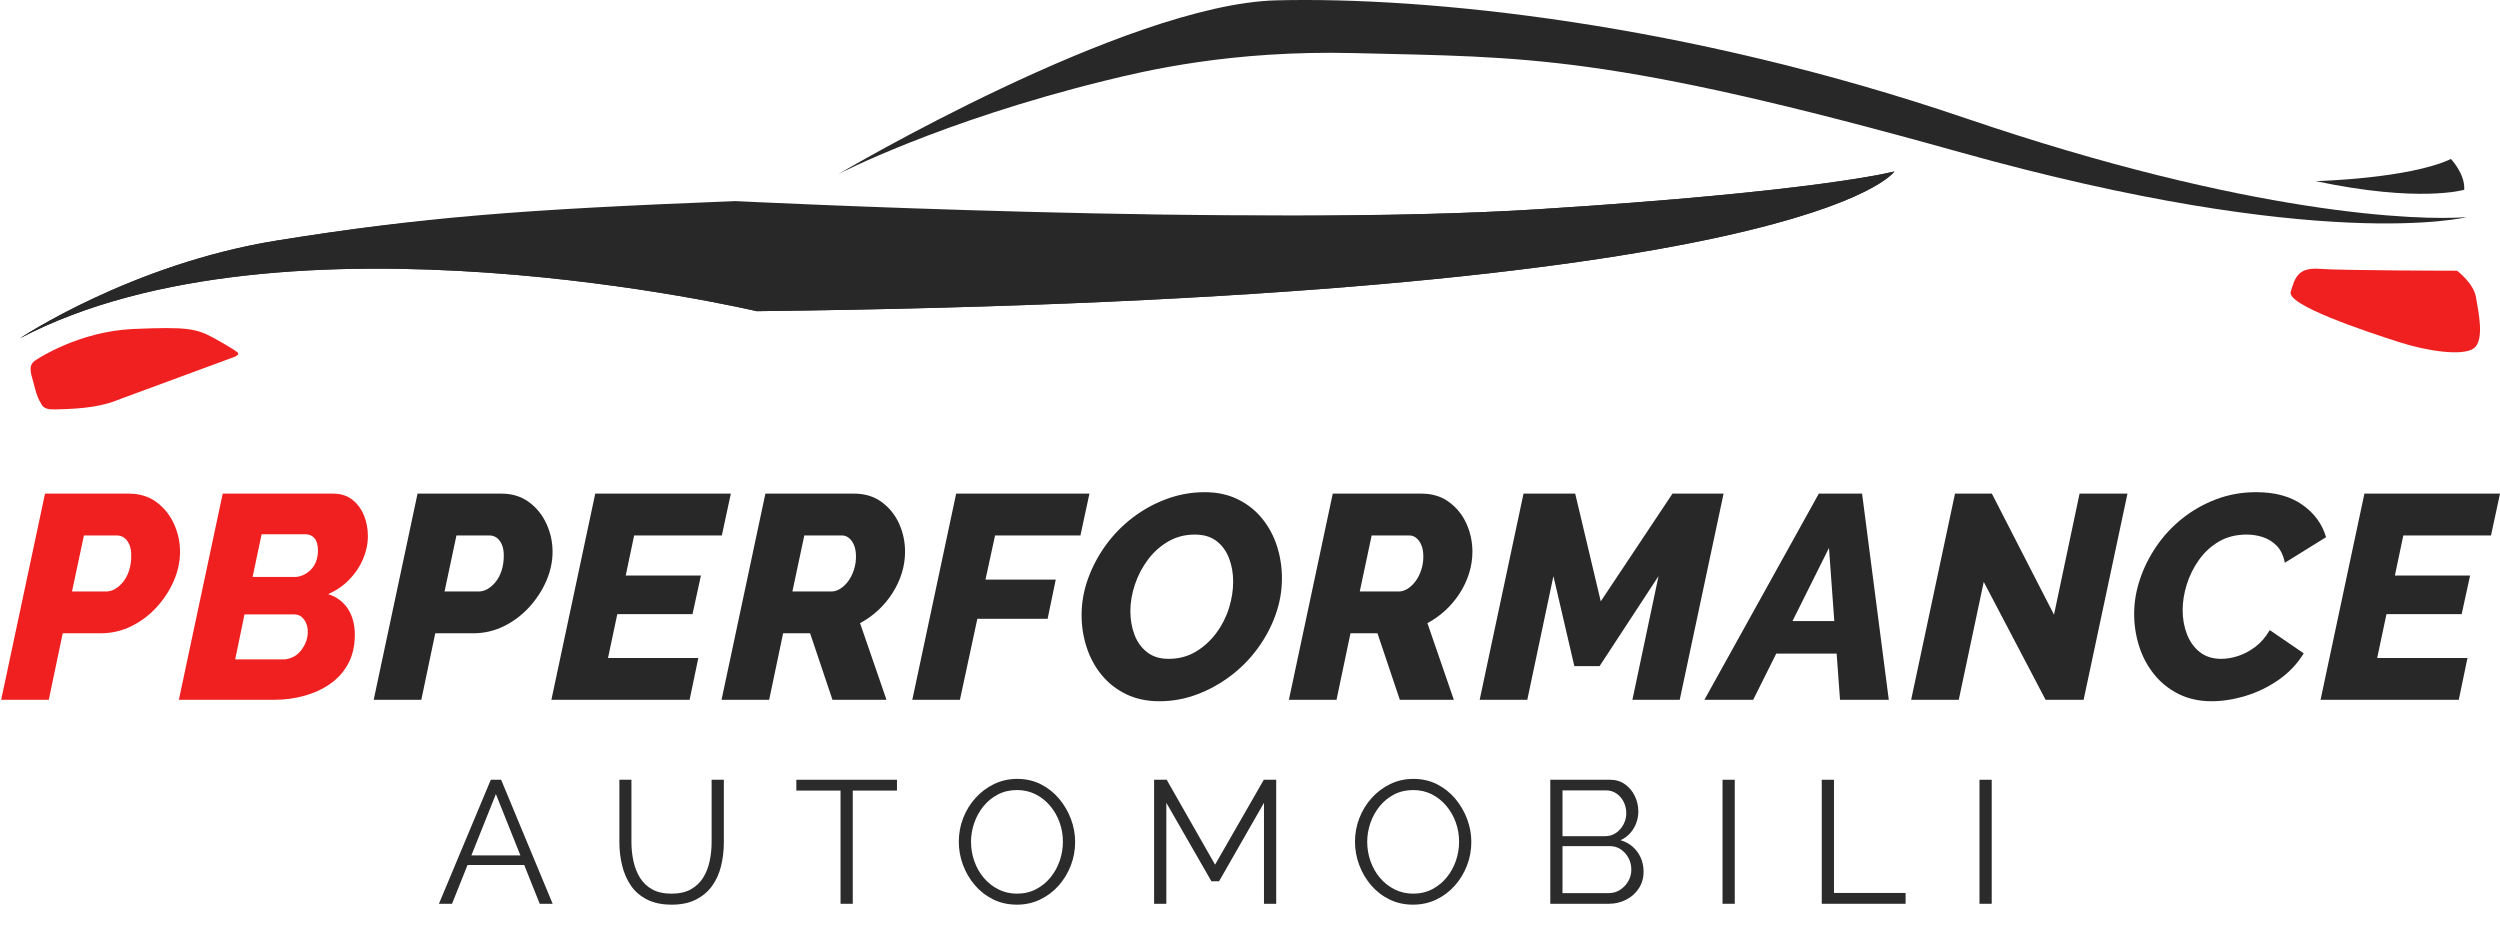
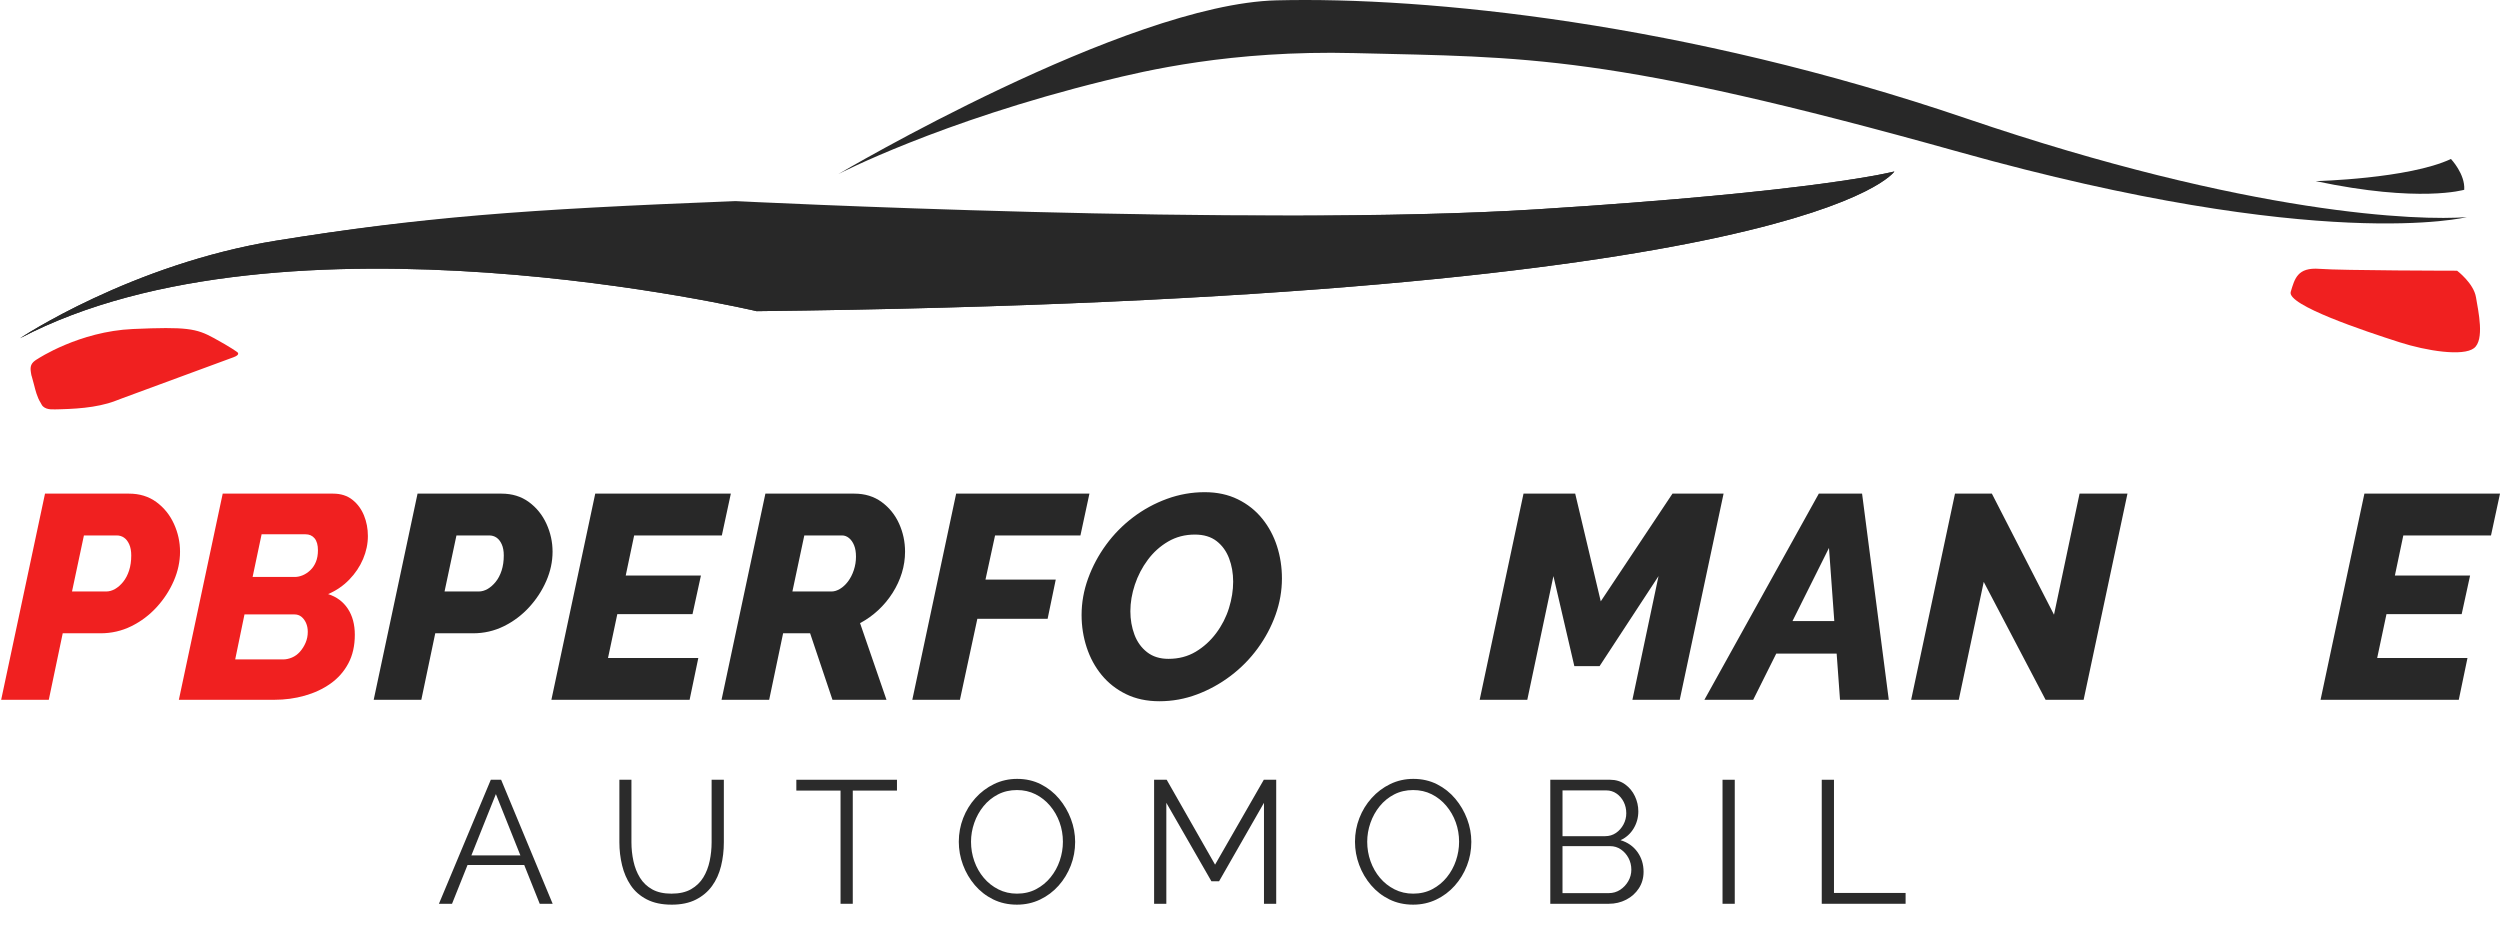
<svg xmlns="http://www.w3.org/2000/svg" id="Layer_1" data-name="Layer 1" width="608.135" height="229.324" viewBox="0 0 608.135 229.324">
  <g>
    <path d="m602.287,72.285c-.563-3.399-4.593-6.435-4.593-6.435,0,0-28.031-.03-33.44-.452-5.409-.422-6.053,2.387-7.027,5.599-.974,3.212,17.952,9.529,26.466,12.257,6.657,2.133,15.446,3.474,18.099,1.449,2.652-2.025,1.058-9.019.496-12.418Z" style="fill: #f02020;" />
    <path d="m57.67,85.625s-1.478-1.122-5.702-3.422c-4.224-2.3-6.564-2.748-19.64-2.17-13.076.578-23.164,7.27-23.164,7.27-.049.028-.088.056-.135.083-.014.007-.035.017-.041.021-.056.034-.111.068-.165.103-.018.011-.034.025-.052.036-.057.038-.109.075-.162.113-.069.049-.137.098-.203.15-.067.053-.127.107-.186.161-.044.04-.089.079-.131.122-.079.08-.147.163-.211.246-.018.024-.04.046-.057.071-.081.115-.148.235-.201.36-.003.006-.007.012-.01.018-.011.025-.014.052-.023.078-.036.095-.066.193-.087.296-.011.051-.018.102-.026.153-.012.08-.02.164-.025.249-.004.066-.006.132-.005.198,0,.068.003.14.008.211.005.082.011.163.02.245.007.062.015.126.025.191.006.045.01.091.017.135.03.185.075.368.09.554.013.158.075.324.131.484.142.577.328,1.242.545,2.017.18.712.362,1.424.589,2.123.259.796.576,1.558,1.021,2.265.194.309.288.613.567.872.251.233.555.408.878.519.668.23,1.392.221,2.098.207.452-.009.904-.019,1.355-.032,2.584-.073,5.173-.221,7.729-.626,1.267-.201,2.526-.465,3.761-.815,1.238-.351,2.409-.843,3.613-1.287,1.316-.486,2.633-.971,3.949-1.456,1.552-.572,3.104-1.145,4.656-1.717,1.639-.605,3.279-1.209,4.918-1.814,1.578-.582,3.157-1.164,4.735-1.746,1.369-.505,2.739-1.01,4.108-1.514,1.012-.373,2.024-.746,3.036-1.119.506-.187,1.013-.373,1.519-.559,1.863-.683.857-1.275.857-1.275Z" style="fill: #f02020;" />
    <path d="m4.858,82.284s27.07-18.065,62.461-23.77c35.391-5.705,59.405-7.109,111.645-9.151,0,0,125.988,5.877,194.827,1.559,68.839-4.319,87.028-9.217,87.028-9.217,0,0-20.505,31.091-276.761,33.989,0,0-115.014-27.187-179.199,6.591Z" style="fill: #353535;" />
    <path d="m4.858,82.284s27.07-18.065,62.461-23.77c35.391-5.705,59.345-7.554,111.585-9.597,0,0,126.048,6.323,194.887,2.004,68.839-4.319,87.028-9.217,87.028-9.217,0,0-20.505,31.091-276.761,33.989,0,0-115.014-27.187-179.199,6.591Z" style="fill: #282828;" />
    <path d="m203.932,42.344S273.878.993,310.51.083c36.632-.91,99.492,5.466,167.735,28.711,69.373,23.63,110.403,24.919,121.808,24.022,0,0-35.313,8.835-123.469-15.843-85.629-23.971-105.182-23.012-147.116-24.056-30.033-.747-51.038,4.336-60.724,6.723-40.306,9.929-64.813,22.705-64.813,22.705Z" style="fill: #282828;" />
    <path d="m563.293,44.059s22.562-.549,32.91-5.386c0,0,3.494,3.673,3.231,7.488,0,0-10.815,3.26-36.141-2.102Z" style="fill: #282828;" />
  </g>
  <g>
    <path d="m119.394,189.678h2.507l12.535,30.17h-3.145l-3.77-9.434h-13.791l-3.771,9.434h-3.187l12.621-30.17Zm7.193,18.399l-5.961-14.915-5.961,14.915h11.922Z" style="fill: #2b2b2b;" />
    <path d="m163.374,220.061c-2.38,0-4.392-.426-6.034-1.275-1.643-.85-2.947-1.989-3.909-3.421-.963-1.43-1.665-3.052-2.104-4.865-.439-1.812-.659-3.683-.659-5.609v-15.212h2.932v15.212c0,1.559.163,3.089.489,4.59.325,1.502.856,2.847,1.593,4.037.736,1.189,1.728,2.132,2.975,2.825,1.246.694,2.805,1.041,4.674,1.041,1.926,0,3.52-.361,4.78-1.083,1.26-.723,2.252-1.679,2.975-2.868.723-1.19,1.239-2.529,1.551-4.016.311-1.487.467-2.996.467-4.526v-15.212h2.975v15.212c0,2.012-.227,3.938-.68,5.779-.453,1.842-1.183,3.457-2.188,4.845-1.006,1.388-2.316,2.493-3.931,3.314s-3.584,1.232-5.907,1.232Z" style="fill: #2b2b2b;" />
    <path d="m218.19,192.312h-10.751v27.536h-2.975v-27.536h-10.751v-2.634h24.477v2.634Z" style="fill: #2b2b2b;" />
    <path d="m247.382,220.061c-2.125,0-4.052-.426-5.779-1.275-1.728-.85-3.215-2.004-4.461-3.463-1.247-1.459-2.21-3.103-2.89-4.93-.68-1.827-1.02-3.703-1.02-5.63,0-2.012.354-3.931,1.062-5.758.708-1.827,1.706-3.456,2.996-4.887,1.289-1.431,2.797-2.563,4.525-3.399s3.598-1.254,5.609-1.254c2.125,0,4.051.439,5.779,1.317,1.728.879,3.208,2.055,4.441,3.527,1.232,1.473,2.188,3.116,2.868,4.929.68,1.813,1.02,3.669,1.02,5.566,0,2.012-.355,3.931-1.062,5.758-.708,1.827-1.7,3.457-2.975,4.887-1.275,1.432-2.777,2.558-4.504,3.379-1.728.821-3.598,1.232-5.609,1.232Zm-11.176-15.298c0,1.644.269,3.223.807,4.738s1.303,2.861,2.295,4.036c.991,1.176,2.174,2.111,3.548,2.805,1.374.694,2.882,1.041,4.525,1.041,1.728,0,3.278-.361,4.653-1.083,1.374-.723,2.55-1.686,3.527-2.89.978-1.204,1.721-2.557,2.231-4.059.51-1.501.765-3.03.765-4.589,0-1.643-.27-3.215-.808-4.717-.539-1.501-1.311-2.847-2.316-4.037-1.006-1.189-2.188-2.125-3.548-2.805-1.36-.68-2.862-1.02-4.504-1.02-1.7,0-3.237.354-4.611,1.062s-2.549,1.664-3.527,2.868c-.977,1.204-1.728,2.557-2.252,4.058-.524,1.502-.786,3.032-.786,4.59Z" style="fill: #2b2b2b;" />
    <path d="m307.467,219.848v-24.562l-10.92,19.08h-1.87l-10.963-19.08v24.562h-2.975v-30.17h3.06l11.771,20.651,11.855-20.651h3.017v30.17h-2.975Z" style="fill: #2b2b2b;" />
    <path d="m343.756,220.061c-2.124,0-4.051-.426-5.778-1.275-1.729-.85-3.216-2.004-4.462-3.463-1.247-1.459-2.21-3.103-2.89-4.93s-1.02-3.703-1.02-5.63c0-2.012.354-3.931,1.062-5.758s1.707-3.456,2.996-4.887,2.797-2.563,4.525-3.399c1.728-.836,3.598-1.254,5.609-1.254,2.125,0,4.051.439,5.779,1.317,1.728.879,3.208,2.055,4.44,3.527s2.188,3.116,2.868,4.929c.68,1.813,1.02,3.669,1.02,5.566,0,2.012-.354,3.931-1.062,5.758s-1.699,3.457-2.974,4.887c-1.275,1.432-2.777,2.558-4.505,3.379-1.729.821-3.598,1.232-5.609,1.232Zm-11.176-15.298c0,1.644.27,3.223.808,4.738s1.303,2.861,2.295,4.036c.991,1.176,2.174,2.111,3.548,2.805,1.374.694,2.883,1.041,4.525,1.041,1.729,0,3.279-.361,4.653-1.083,1.374-.723,2.55-1.686,3.527-2.89s1.721-2.557,2.23-4.059c.51-1.501.765-3.03.765-4.589,0-1.643-.27-3.215-.807-4.717-.539-1.501-1.311-2.847-2.316-4.037-1.006-1.189-2.188-2.125-3.548-2.805-1.36-.68-2.862-1.02-4.505-1.02-1.699,0-3.236.354-4.61,1.062s-2.55,1.664-3.526,2.868c-.978,1.204-1.729,2.557-2.253,4.058-.524,1.502-.786,3.032-.786,4.59Z" style="fill: #2b2b2b;" />
    <path d="m399.805,212.071c0,1.502-.383,2.841-1.147,4.016-.765,1.176-1.792,2.097-3.081,2.762-1.289.666-2.698.999-4.228.999h-14.235v-30.17h14.532c1.416,0,2.642.375,3.676,1.126s1.827,1.714,2.38,2.89c.552,1.176.828,2.4.828,3.676,0,1.501-.382,2.889-1.147,4.164-.765,1.274-1.827,2.224-3.187,2.847,1.728.51,3.095,1.46,4.101,2.848,1.005,1.388,1.509,3.003,1.509,4.844Zm-19.717-19.802v11.133h10.368c.991,0,1.869-.261,2.635-.786.765-.523,1.373-1.211,1.827-2.061.452-.85.68-1.756.68-2.72,0-1.02-.213-1.947-.638-2.783-.425-.835-1.006-1.509-1.742-2.019-.737-.51-1.572-.765-2.507-.765h-10.623Zm16.742,19.292c0-1.02-.228-1.961-.68-2.826-.454-.863-1.07-1.564-1.849-2.104-.779-.537-1.665-.807-2.656-.807h-11.558v11.431h11.261c1.02,0,1.939-.27,2.762-.808.821-.538,1.479-1.239,1.976-2.104.495-.863.744-1.791.744-2.783Z" style="fill: #2b2b2b;" />
    <path d="m419.012,219.848v-30.17h2.975v30.17h-2.975Z" style="fill: #2b2b2b;" />
    <path d="m443.147,219.848v-30.17h2.975v27.535h17.422v2.635h-20.396Z" style="fill: #2b2b2b;" />
-     <path d="m481.518,219.848v-30.17h2.975v30.17h-2.975Z" style="fill: #2b2b2b;" />
  </g>
  <g>
    <path d="m10.948,120.077h20.413c2.589,0,4.814.683,6.675,2.048,1.859,1.366,3.284,3.132,4.273,5.298.989,2.166,1.483,4.427,1.483,6.78,0,2.401-.506,4.768-1.519,7.099-1.013,2.331-2.401,4.462-4.167,6.393-1.766,1.931-3.814,3.473-6.145,4.626-2.331,1.154-4.838,1.73-7.522,1.73h-9.183l-3.39,16.175H.283l10.666-50.148Zm14.903,23.803c.706,0,1.413-.199,2.119-.601.707-.399,1.365-.977,1.978-1.73.611-.752,1.095-1.671,1.448-2.754s.53-2.307.53-3.674c0-1.082-.166-1.988-.495-2.719-.33-.729-.753-1.271-1.271-1.625-.519-.353-1.107-.529-1.766-.529h-7.981l-2.896,13.632h8.335Z" style="fill: #f02020;" />
    <path d="m54.174,120.077h26.84c1.883,0,3.449.494,4.697,1.483,1.247.988,2.189,2.26,2.825,3.813s.954,3.227.954,5.016c0,1.884-.389,3.743-1.166,5.579-.777,1.837-1.896,3.509-3.355,5.016-1.46,1.507-3.178,2.684-5.156,3.531,2.072.66,3.673,1.849,4.803,3.567,1.13,1.719,1.695,3.826,1.695,6.321,0,2.684-.53,5.015-1.589,6.992s-2.507,3.614-4.344,4.909c-1.836,1.296-3.933,2.272-6.287,2.932-2.355.659-4.78.988-7.275.988h-23.309l10.666-50.148Zm14.691,40.331c.706,0,1.423-.152,2.154-.459.729-.306,1.377-.777,1.942-1.413s1.024-1.365,1.377-2.189c.353-.823.529-1.706.529-2.648,0-.801-.141-1.519-.423-2.154-.283-.636-.66-1.142-1.13-1.519-.471-.377-1.036-.565-1.695-.565h-12.148l-2.26,10.948h11.654Zm2.825-20.06c.659,0,1.318-.142,1.978-.424.659-.283,1.271-.694,1.836-1.236.565-.541,1.012-1.212,1.342-2.013.329-.801.494-1.742.494-2.825,0-1.271-.271-2.236-.812-2.896-.542-.659-1.284-.988-2.225-.988h-10.666l-2.189,10.383h10.242Z" style="fill: #f02020;" />
    <path d="m101.568,120.077h20.413c2.589,0,4.814.683,6.675,2.048,1.859,1.366,3.284,3.132,4.273,5.298.989,2.166,1.483,4.427,1.483,6.78,0,2.401-.507,4.768-1.519,7.099-1.013,2.331-2.401,4.462-4.167,6.393-1.766,1.931-3.814,3.473-6.145,4.626-2.331,1.154-4.838,1.73-7.522,1.73h-9.183l-3.39,16.175h-11.583l10.666-50.148Zm14.903,23.803c.706,0,1.413-.199,2.119-.601.707-.399,1.365-.977,1.978-1.73.611-.752,1.095-1.671,1.448-2.754s.53-2.307.53-3.674c0-1.082-.166-1.988-.495-2.719-.33-.729-.753-1.271-1.271-1.625-.519-.353-1.107-.529-1.766-.529h-7.981l-2.896,13.632h8.335Z" style="fill: #282828;" />
    <path d="m144.795,120.077h32.985l-2.189,10.171h-21.331l-2.049,9.747h18.294l-2.049,9.395h-18.293l-2.261,10.665h21.967l-2.119,10.171h-33.621l10.666-50.148Z" style="fill: #282828;" />
    <path d="m175.519,170.226l10.666-50.148h21.613c2.589,0,4.814.683,6.675,2.048,1.859,1.366,3.272,3.12,4.238,5.263.964,2.143,1.447,4.414,1.447,6.815,0,1.743-.259,3.461-.776,5.156-.519,1.695-1.271,3.32-2.261,4.874-.988,1.554-2.154,2.955-3.496,4.202-1.342,1.248-2.814,2.296-4.414,3.144l6.427,18.646h-13.138l-5.438-16.175h-6.568l-3.391,16.175h-11.584Zm26.77-26.346c.659,0,1.343-.212,2.049-.636s1.353-1.024,1.942-1.801c.588-.777,1.06-1.695,1.412-2.755.354-1.06.53-2.154.53-3.284,0-1.083-.153-2.001-.459-2.755-.307-.753-.719-1.342-1.236-1.766-.519-.424-1.084-.636-1.695-.636h-9.182l-2.896,13.632h9.535Z" style="fill: #282828;" />
    <path d="m232.589,120.077h32.42l-2.189,10.171h-20.766l-2.331,10.736h17.093l-1.978,9.535h-17.093l-4.238,19.706h-11.584l10.666-50.148Z" style="fill: #282828;" />
    <path d="m282.031,170.579c-3.062,0-5.77-.576-8.123-1.73-2.355-1.153-4.333-2.707-5.934-4.662-1.601-1.953-2.813-4.19-3.637-6.71-.825-2.519-1.236-5.144-1.236-7.875,0-3.014.529-5.979,1.589-8.9,1.06-2.919,2.519-5.65,4.379-8.193,1.86-2.542,4.05-4.768,6.569-6.675,2.519-1.906,5.262-3.401,8.229-4.484s6.027-1.625,9.183-1.625c3.013,0,5.696.577,8.052,1.73,2.354,1.154,4.332,2.72,5.933,4.697,1.6,1.978,2.801,4.215,3.602,6.71.801,2.496,1.201,5.109,1.201,7.84,0,3.015-.519,5.969-1.554,8.864-1.037,2.896-2.484,5.615-4.345,8.158-1.86,2.543-4.049,4.768-6.568,6.675-2.52,1.907-5.251,3.415-8.193,4.521-2.943,1.107-5.993,1.66-9.146,1.66Zm2.189-10.312c2.495,0,4.708-.576,6.64-1.73,1.93-1.153,3.59-2.66,4.979-4.521,1.388-1.859,2.424-3.885,3.107-6.074.682-2.189,1.024-4.344,1.024-6.463,0-2.024-.33-3.908-.989-5.65-.66-1.742-1.672-3.144-3.037-4.203-1.366-1.06-3.132-1.589-5.297-1.589-2.402,0-4.568.565-6.499,1.695s-3.579,2.613-4.944,4.449c-1.366,1.837-2.413,3.85-3.143,6.039-.73,2.19-1.095,4.345-1.095,6.463,0,2.025.329,3.921.988,5.687s1.684,3.19,3.073,4.273c1.388,1.083,3.118,1.624,5.191,1.624Z" style="fill: #282828;" />
-     <path d="m313.531,170.226l10.666-50.148h21.613c2.589,0,4.814.683,6.675,2.048,1.859,1.366,3.272,3.12,4.238,5.263.964,2.143,1.447,4.414,1.447,6.815,0,1.743-.259,3.461-.776,5.156-.519,1.695-1.271,3.32-2.261,4.874-.988,1.554-2.154,2.955-3.496,4.202-1.342,1.248-2.814,2.296-4.414,3.144l6.427,18.646h-13.138l-5.438-16.175h-6.568l-3.391,16.175h-11.584Zm26.77-26.346c.659,0,1.343-.212,2.049-.636s1.353-1.024,1.942-1.801c.588-.777,1.06-1.695,1.412-2.755.354-1.06.53-2.154.53-3.284,0-1.083-.153-2.001-.459-2.755-.307-.753-.719-1.342-1.236-1.766-.519-.424-1.084-.636-1.695-.636h-9.182l-2.896,13.632h9.535Z" style="fill: #282828;" />
    <path d="m370.602,120.077h12.572l6.216,26.204,17.446-26.204h12.431l-10.665,50.148h-11.513l6.356-30.089-14.338,21.896h-6.146l-5.086-21.896-6.356,30.089h-11.584l10.666-50.148Z" style="fill: #282828;" />
    <path d="m442.434,120.077h10.524l6.498,50.148h-11.866l-.815-11.23h-14.698l-5.605,11.23h-11.866l27.829-50.148Zm3.765,31.007l-1.292-17.799-8.882,17.799h10.174Z" style="fill: #282828;" />
    <path d="m475.56,120.077h8.97l15.115,29.453,6.216-29.453h11.654l-10.665,50.148h-9.253l-15.045-28.677-6.074,28.677h-11.584l10.666-50.148Z" style="fill: #282828;" />
-     <path d="m537.999,170.579c-3.014,0-5.698-.588-8.052-1.766-2.355-1.177-4.344-2.778-5.969-4.804-1.624-2.023-2.837-4.309-3.638-6.851-.801-2.543-1.2-5.156-1.2-7.841,0-2.777.47-5.58,1.412-8.405.941-2.825,2.284-5.509,4.026-8.052,1.741-2.543,3.837-4.791,6.286-6.745,2.448-1.954,5.191-3.508,8.229-4.662,3.037-1.153,6.274-1.73,9.712-1.73,4.614,0,8.37,1.024,11.267,3.072,2.896,2.049,4.813,4.674,5.756,7.876l-10.029,6.216c-.378-1.837-1.06-3.237-2.049-4.203-.988-.965-2.107-1.647-3.354-2.048-1.248-.399-2.532-.601-3.85-.601-2.591,0-4.851.565-6.781,1.695s-3.556,2.625-4.873,4.485c-1.319,1.86-2.308,3.861-2.967,6.003-.66,2.144-.988,4.203-.988,6.181,0,2.119.353,4.086,1.059,5.897.707,1.813,1.754,3.262,3.144,4.345,1.389,1.083,3.119,1.624,5.191,1.624,1.317,0,2.695-.235,4.132-.706s2.825-1.212,4.168-2.226c1.342-1.012,2.507-2.365,3.496-4.061l8.264,5.65c-1.554,2.543-3.579,4.686-6.074,6.428-2.496,1.742-5.181,3.049-8.052,3.92-2.873.872-5.628,1.307-8.265,1.307Z" style="fill: #282828;" />
    <path d="m575.151,120.077h32.985l-2.189,10.171h-21.331l-2.049,9.747h18.294l-2.049,9.395h-18.293l-2.261,10.665h21.967l-2.119,10.171h-33.621l10.666-50.148Z" style="fill: #282828;" />
  </g>
</svg>